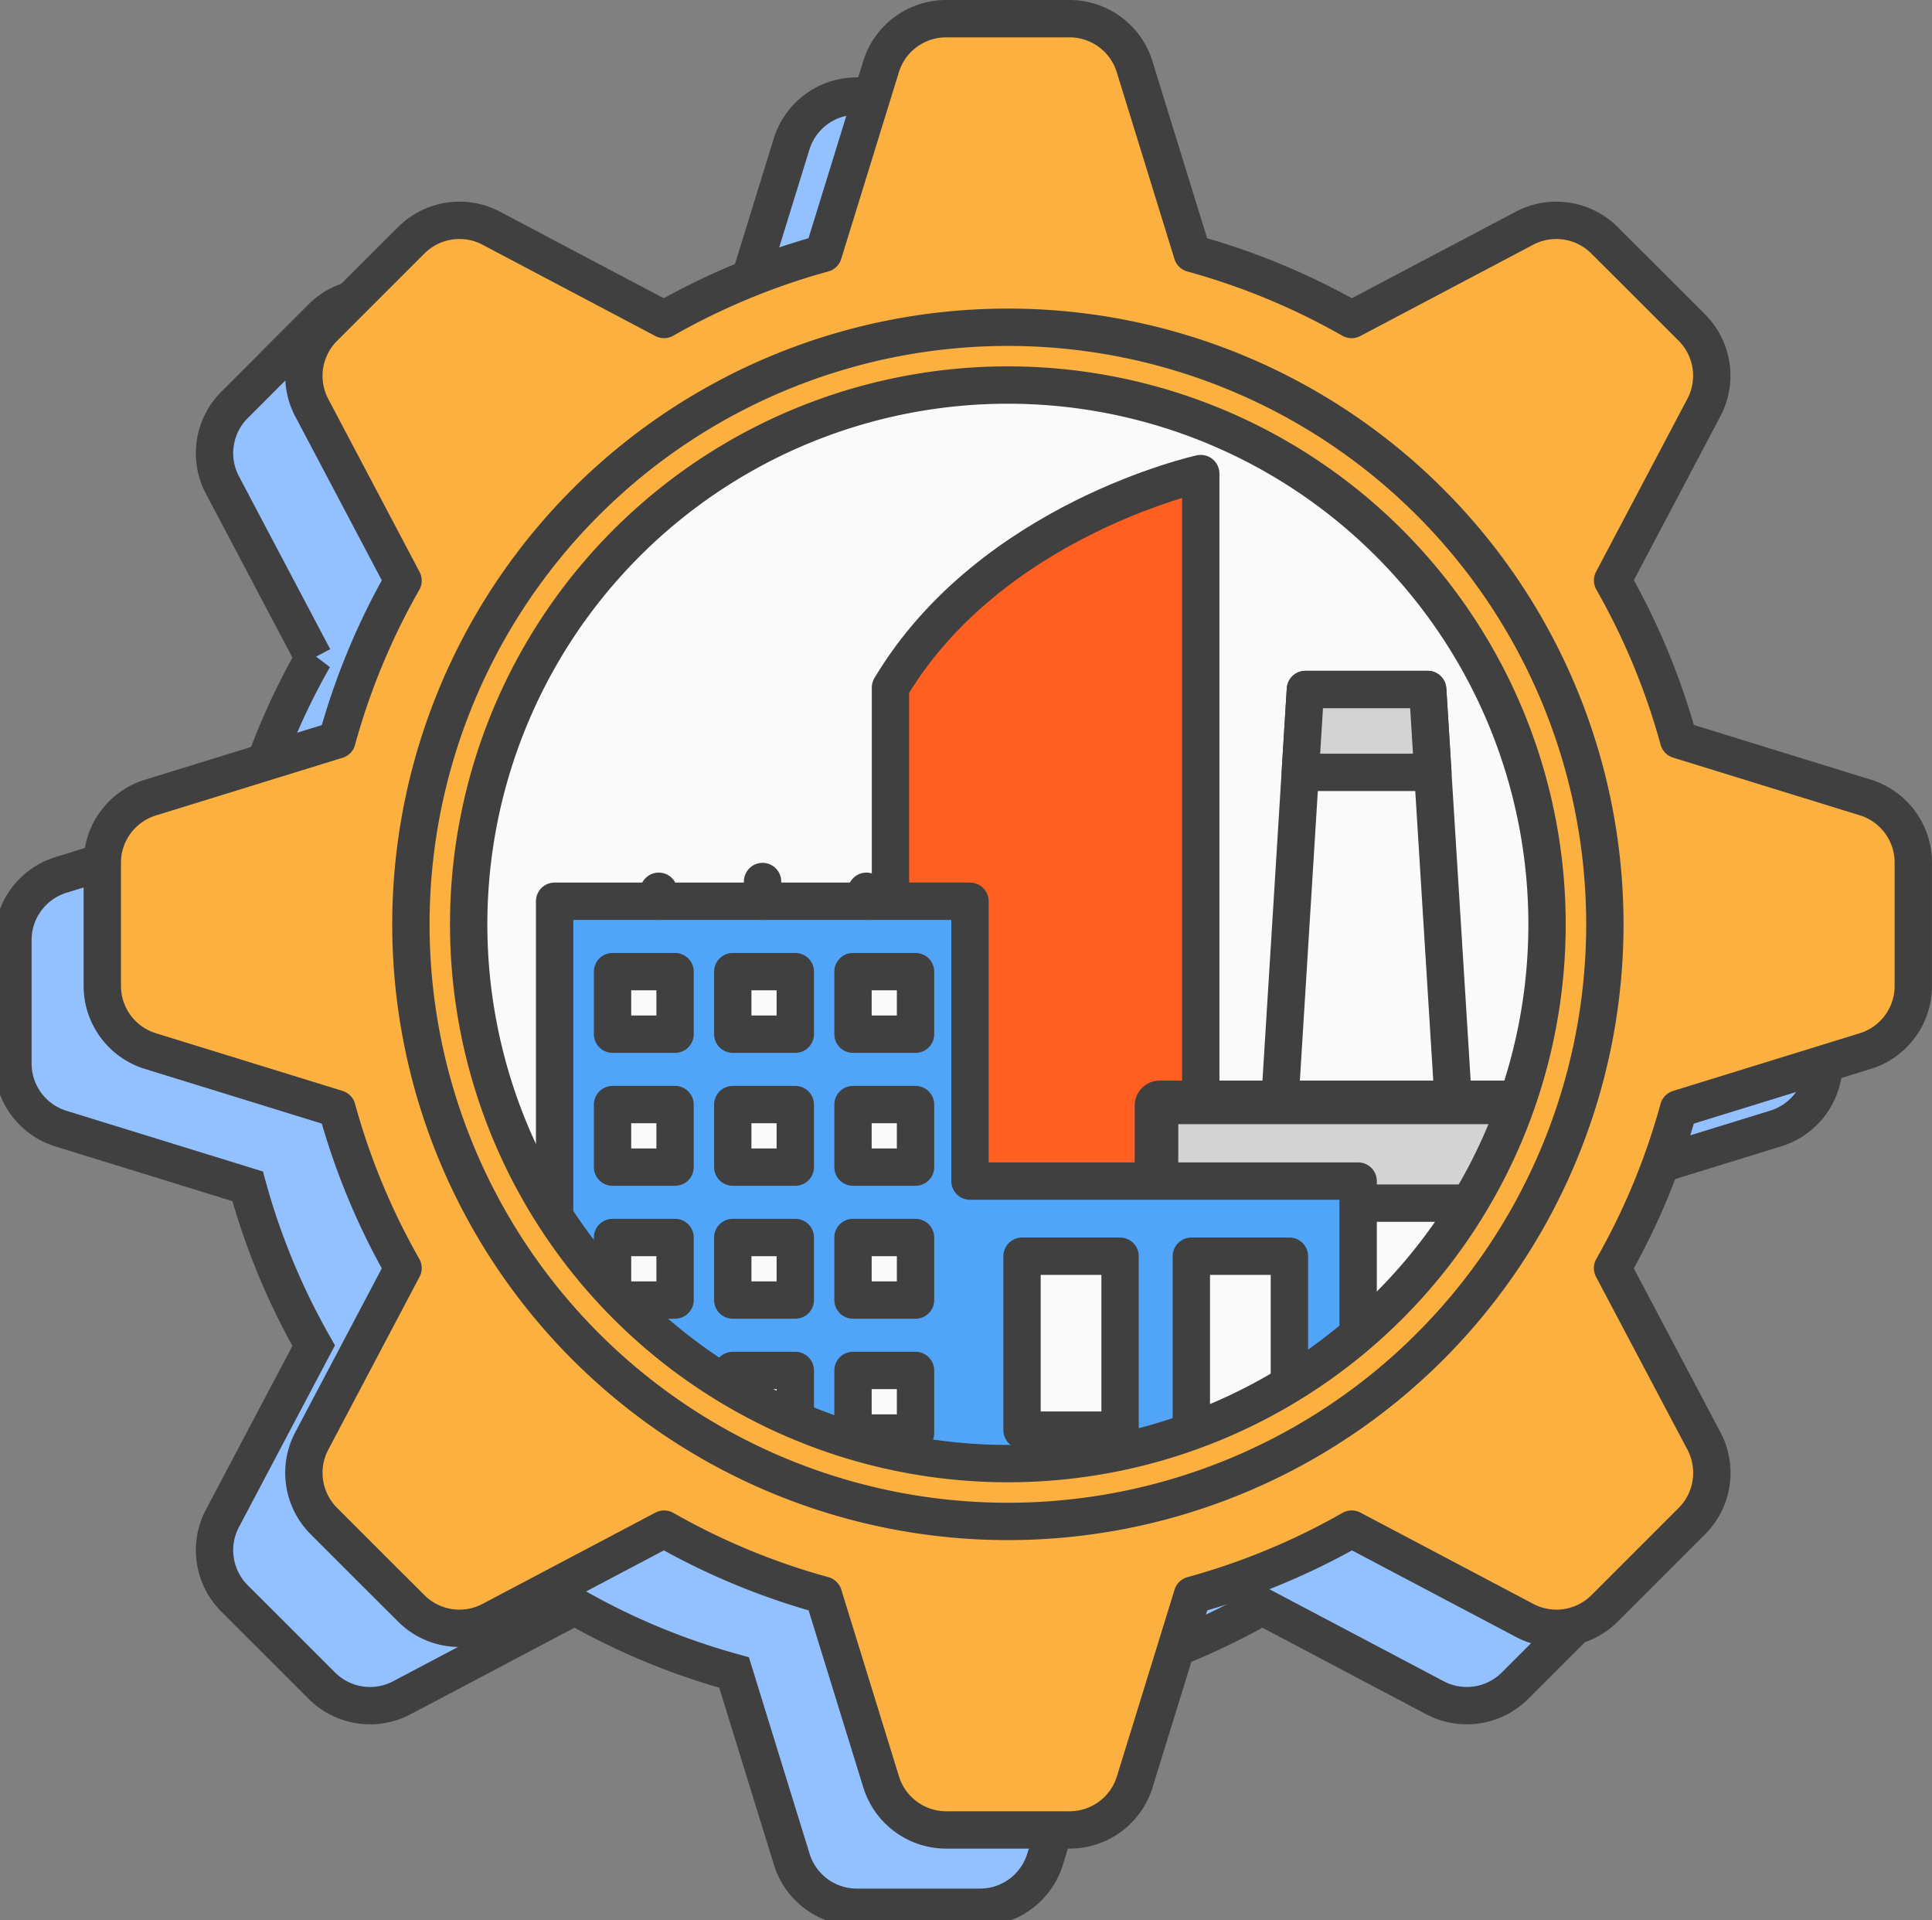
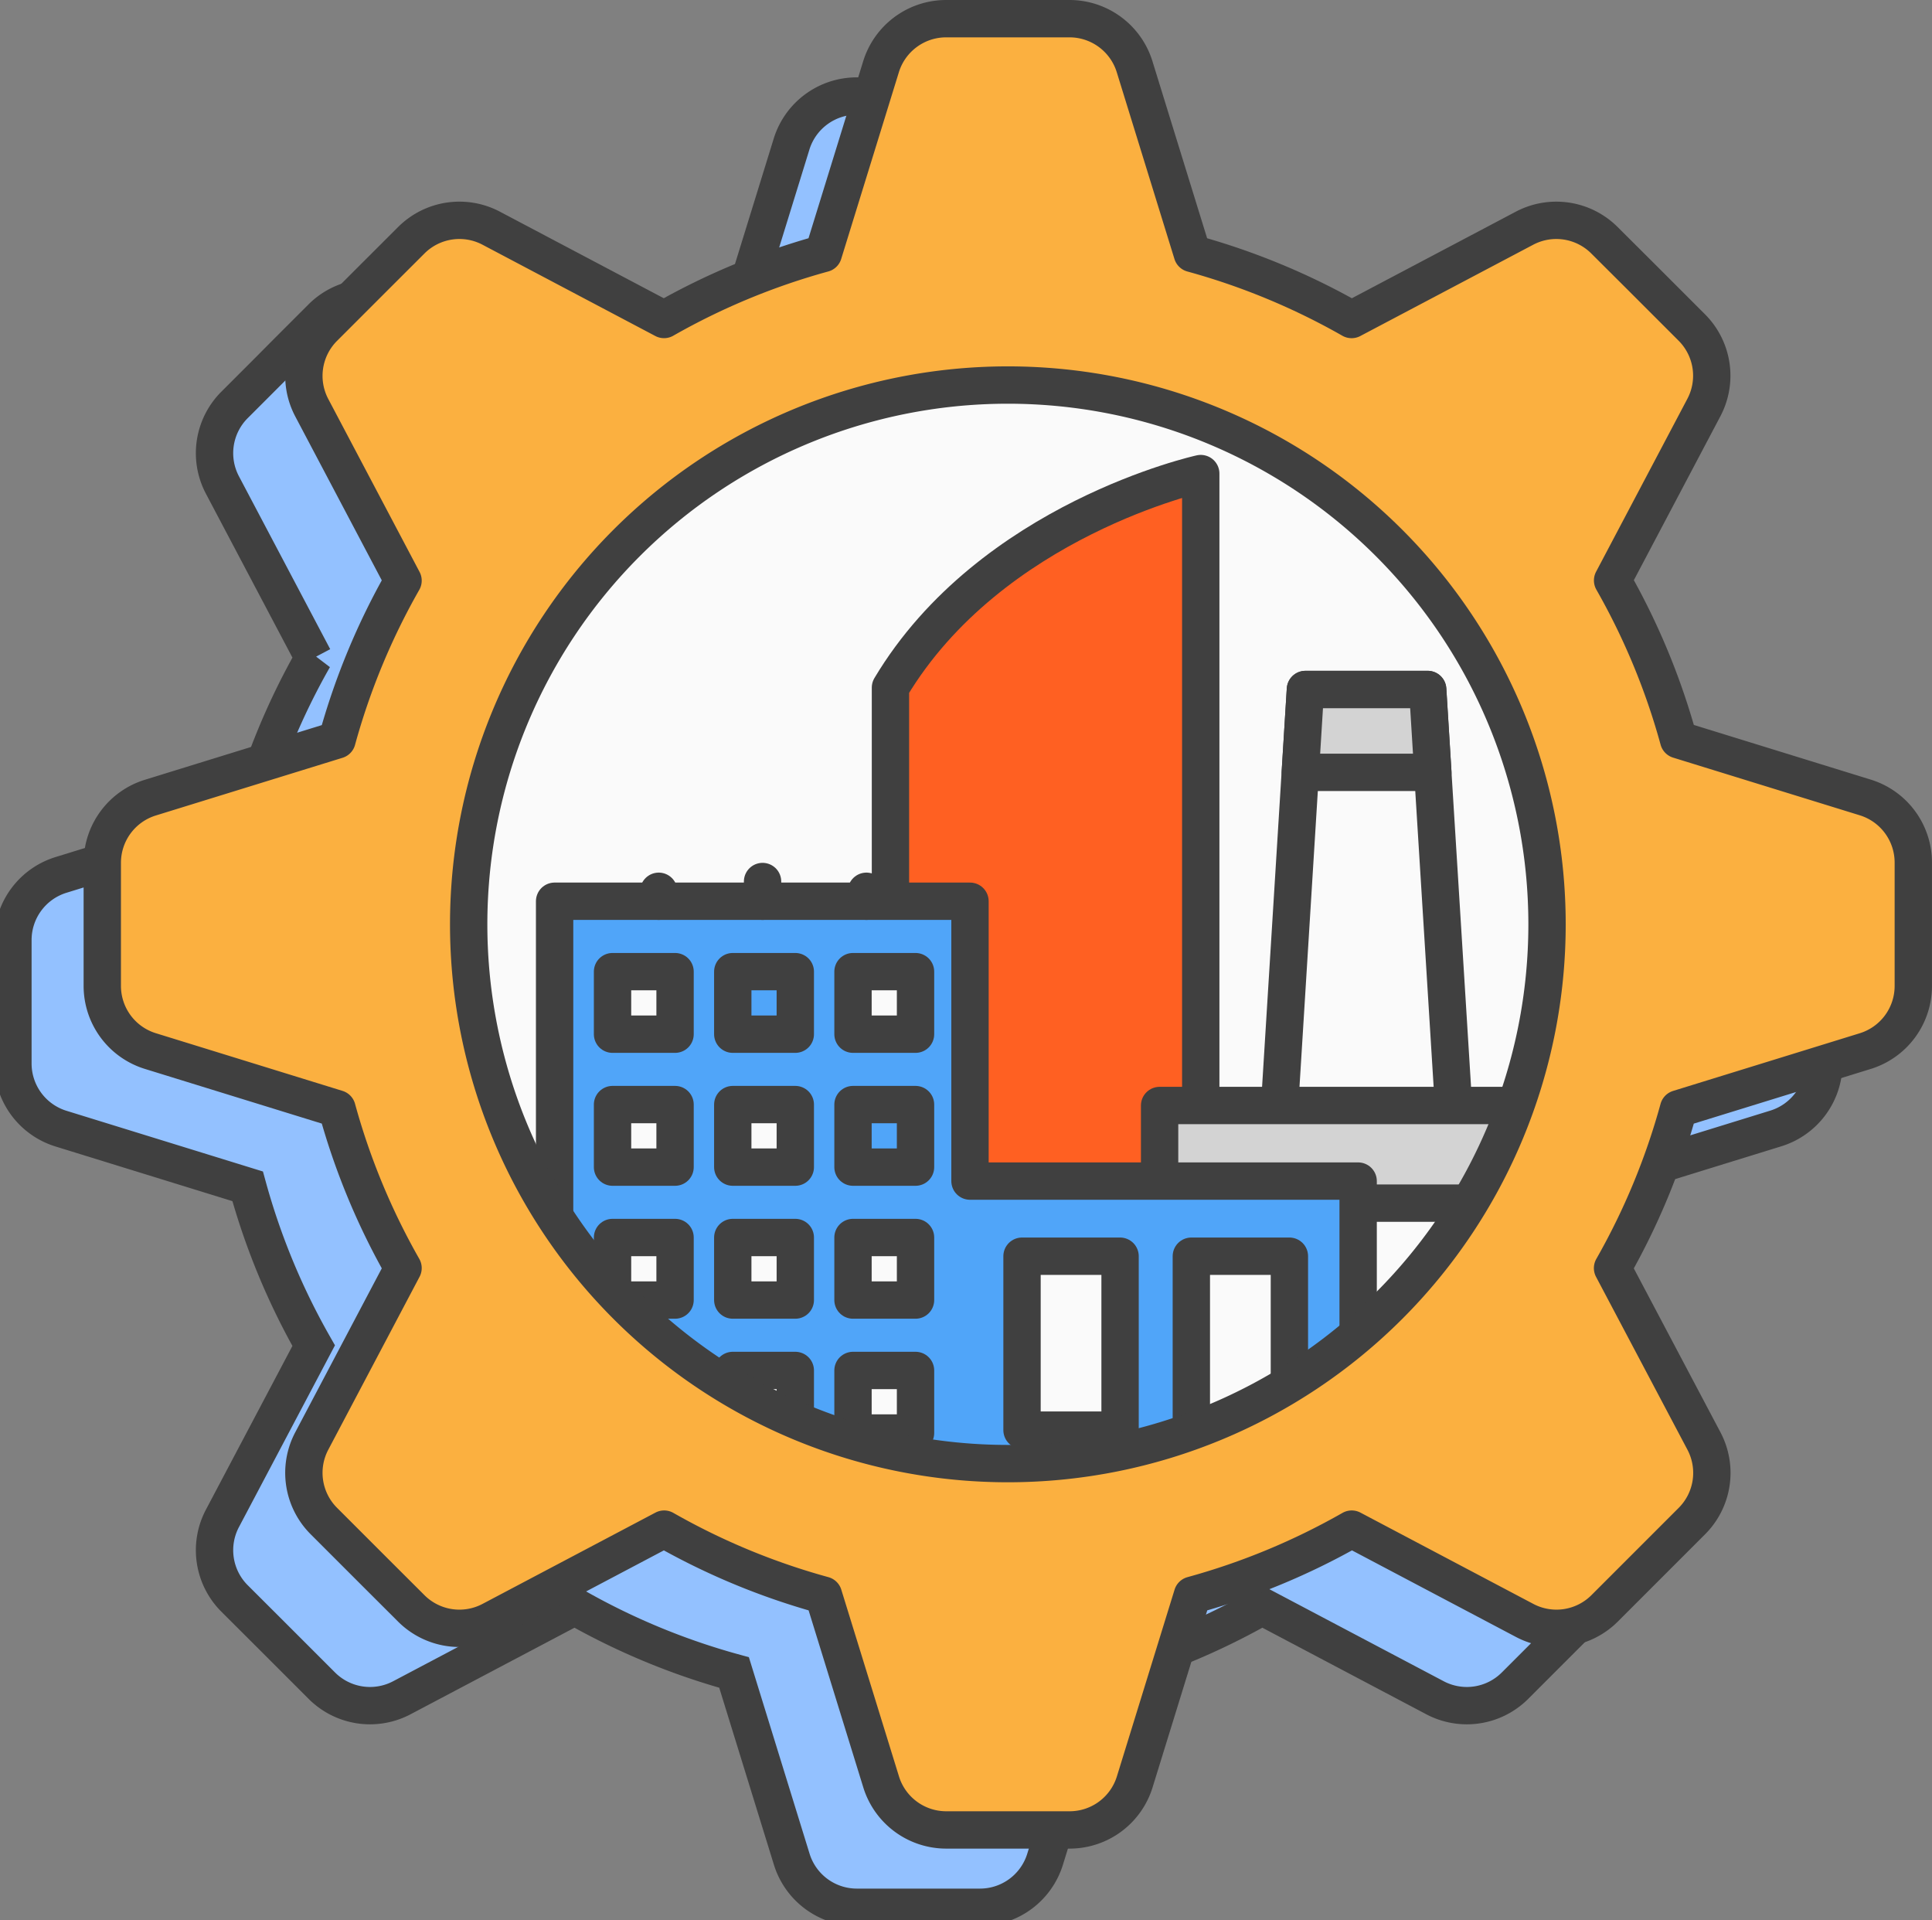
<svg xmlns="http://www.w3.org/2000/svg" width="77.613" height="77.127" viewBox="0 0 77.613 77.127">
  <rect x="0" y="0" width="77.613" height="77.127" fill="#808080" stroke="none" />
  <defs>
    <clipPath id="clip-path">
      <rect id="Rectangle_3336" data-name="Rectangle 3336" width="77.382" height="76.896" fill="none" />
    </clipPath>
    <clipPath id="clip-path-2">
      <path id="Path_5804" data-name="Path 5804" d="M27.2,43.672a21.66,21.66,0,1,0,21.66-21.66A21.66,21.66,0,0,0,27.2,43.672" transform="translate(-27.205 -22.012)" fill="none" />
    </clipPath>
  </defs>
  <g id="New_Engineering_Icon" data-name="New Engineering Icon" transform="translate(-513.234 -871.793)">
    <g id="Group_3616" data-name="Group 3616" transform="translate(513.234 872.023)">
      <g id="Group_3615" data-name="Group 3615" clip-path="url(#clip-path)">
        <path id="Path_5790" data-name="Path 5790" d="M71.571,36.521l-7.5-2.317a27.759,27.759,0,0,0-2.652-6.4l3.667-6.945a2.738,2.738,0,0,0-.485-3.214L63.154,16.2l-.615-.615-1.446-1.446a2.737,2.737,0,0,0-3.213-.485l-6.946,3.667a27.79,27.79,0,0,0-6.4-2.652l-2.317-7.5A2.738,2.738,0,0,0,39.6,5.241H34.645a2.738,2.738,0,0,0-2.615,1.93l-2.317,7.5a27.79,27.79,0,0,0-6.4,2.652l-6.946-3.667a2.737,2.737,0,0,0-3.213.485l-1.446,1.446L11.1,16.2,9.651,17.649a2.738,2.738,0,0,0-.485,3.214l3.667,6.945a27.759,27.759,0,0,0-2.652,6.4l-7.5,2.317A2.738,2.738,0,0,0,.75,39.136V44.1a2.738,2.738,0,0,0,1.93,2.615l7.5,2.317a27.759,27.759,0,0,0,2.652,6.4L9.166,62.37a2.737,2.737,0,0,0,.485,3.213L11.1,67.029l.615.615,1.446,1.446a2.737,2.737,0,0,0,3.213.484l6.946-3.667a27.76,27.76,0,0,0,6.4,2.652l2.317,7.5a2.737,2.737,0,0,0,2.615,1.93H39.6a2.737,2.737,0,0,0,2.615-1.93l2.317-7.5a27.76,27.76,0,0,0,6.4-2.652l6.946,3.667a2.737,2.737,0,0,0,3.213-.484l1.446-1.446.615-.615L64.6,65.584a2.737,2.737,0,0,0,.485-3.213l-3.667-6.946a27.758,27.758,0,0,0,2.652-6.4l7.5-2.317A2.738,2.738,0,0,0,73.5,44.1V39.136a2.738,2.738,0,0,0-1.93-2.615M37.125,63.276a21.66,21.66,0,1,1,21.66-21.66,21.66,21.66,0,0,1-21.66,21.66" transform="translate(-0.231 -1.614)" fill="#93c1ff" />
        <path id="Path_5791" data-name="Path 5791" d="M71.571,36.521l-7.5-2.317a27.759,27.759,0,0,0-2.652-6.4l3.667-6.945a2.738,2.738,0,0,0-.485-3.214L63.154,16.2l-.615-.615-1.446-1.446a2.737,2.737,0,0,0-3.213-.485l-6.946,3.667a27.79,27.79,0,0,0-6.4-2.652l-2.317-7.5A2.738,2.738,0,0,0,39.6,5.241H34.645a2.738,2.738,0,0,0-2.615,1.93l-2.317,7.5a27.79,27.79,0,0,0-6.4,2.652l-6.946-3.667a2.737,2.737,0,0,0-3.213.485l-1.446,1.446L11.1,16.2,9.651,17.649a2.738,2.738,0,0,0-.485,3.214l3.667,6.945a27.759,27.759,0,0,0-2.652,6.4l-7.5,2.317A2.738,2.738,0,0,0,.75,39.136V44.1a2.738,2.738,0,0,0,1.93,2.615l7.5,2.317a27.759,27.759,0,0,0,2.652,6.4L9.166,62.37a2.737,2.737,0,0,0,.485,3.213L11.1,67.029l.615.615,1.446,1.446a2.737,2.737,0,0,0,3.213.484l6.946-3.667a27.76,27.76,0,0,0,6.4,2.652l2.317,7.5a2.737,2.737,0,0,0,2.615,1.93H39.6a2.737,2.737,0,0,0,2.615-1.93l2.317-7.5a27.76,27.76,0,0,0,6.4-2.652l6.946,3.667a2.737,2.737,0,0,0,3.213-.484l1.446-1.446.615-.615L64.6,65.584a2.737,2.737,0,0,0,.485-3.213l-3.667-6.946a27.758,27.758,0,0,0,2.652-6.4l7.5-2.317A2.738,2.738,0,0,0,73.5,44.1V39.136A2.738,2.738,0,0,0,71.571,36.521ZM37.125,63.276a21.66,21.66,0,1,1,21.66-21.66A21.66,21.66,0,0,1,37.125,63.276Z" transform="translate(-0.231 -1.614)" fill="none" stroke="#404040" stroke-width="1.5" />
        <path id="Path_5792" data-name="Path 5792" d="M48.865,65.332a21.66,21.66,0,1,1,21.66-21.66,21.66,21.66,0,0,1-21.66,21.66" transform="translate(-8.377 -6.778)" fill="#fafafa" />
      </g>
    </g>
    <g id="Group_3618" data-name="Group 3618" transform="translate(532.063 887.258)">
      <g id="Group_3617" data-name="Group 3617" clip-path="url(#clip-path-2)">
        <path id="Path_5793" data-name="Path 5793" d="M51.686,35.747V68.408H64.151V27.15s-8.429,1.844-12.465,8.6" transform="translate(-34.743 -23.594)" fill="#ff6022" />
        <path id="Path_5794" data-name="Path 5794" d="M51.686,35.747V68.408H64.151V27.15S55.722,28.994,51.686,35.747Z" transform="translate(-34.743 -23.594)" fill="none" stroke="#404040" stroke-linejoin="round" stroke-width="1.5" />
        <path id="Path_5795" data-name="Path 5795" d="M81.413,60.8H73.88l1.31-21.12H80.1Z" transform="translate(-41.577 -27.454)" fill="#fafafa" />
        <path id="Path_5796" data-name="Path 5796" d="M81.413,60.8H73.88l1.31-21.12H80.1Z" transform="translate(-41.577 -27.454)" fill="none" stroke="#404040" stroke-linejoin="round" stroke-width="1.5" />
        <rect id="Rectangle_3337" data-name="Rectangle 3337" width="16.629" height="18.529" transform="translate(27.755 28.937)" fill="#fafafa" />
-         <rect id="Rectangle_3338" data-name="Rectangle 3338" width="16.629" height="18.529" transform="translate(27.755 28.937)" fill="none" stroke="#404040" stroke-linejoin="round" stroke-width="2" />
        <rect id="Rectangle_3339" data-name="Rectangle 3339" width="16.629" height="3.922" transform="translate(27.755 28.937)" fill="#d3d3d3" />
        <rect id="Rectangle_3340" data-name="Rectangle 3340" width="16.629" height="3.922" transform="translate(27.755 28.937)" fill="none" stroke="#404040" stroke-linejoin="round" stroke-width="1.5" />
        <path id="Path_5797" data-name="Path 5797" d="M75.681,39.684h4.913l.206,3.327H75.475Z" transform="translate(-42.068 -27.454)" fill="#d3d3d3" />
        <path id="Path_5798" data-name="Path 5798" d="M75.681,39.684h4.913l.206,3.327H75.475Z" transform="translate(-42.068 -27.454)" fill="none" stroke="#404040" stroke-linejoin="round" stroke-width="1.5" />
        <path id="Path_5799" data-name="Path 5799" d="M64.471,63.21H48.878V51.97H32.191V78.211H48.878V78.12H64.471Z" transform="translate(-28.74 -31.237)" fill="#50a5f9" />
        <path id="Path_5800" data-name="Path 5800" d="M64.471,63.21H48.878V51.97H32.191V78.211H48.878V78.12H64.471Z" transform="translate(-28.74 -31.237)" fill="none" stroke="#404040" stroke-linejoin="round" stroke-width="1.5" />
        <line id="Line_1009" data-name="Line 1009" y1="2.784" transform="translate(7.634 17.949)" fill="#50a5f9" />
        <line id="Line_1010" data-name="Line 1010" y1="2.784" transform="translate(15.978 17.949)" fill="#50a5f9" />
        <rect id="Rectangle_3341" data-name="Rectangle 3341" width="2.512" height="2.512" transform="translate(5.778 23.561)" fill="#fafafa" />
        <rect id="Rectangle_3342" data-name="Rectangle 3342" width="2.512" height="2.512" transform="translate(5.778 23.561)" fill="none" stroke="#404040" stroke-linejoin="round" stroke-width="1.5" />
-         <rect id="Rectangle_3343" data-name="Rectangle 3343" width="2.512" height="2.512" transform="translate(10.608 23.561)" fill="#fafafa" />
        <rect id="Rectangle_3344" data-name="Rectangle 3344" width="2.512" height="2.512" transform="translate(10.608 23.561)" fill="none" stroke="#404040" stroke-linejoin="round" stroke-width="1.5" />
        <rect id="Rectangle_3345" data-name="Rectangle 3345" width="2.512" height="2.512" transform="translate(15.438 23.561)" fill="#fafafa" />
        <rect id="Rectangle_3346" data-name="Rectangle 3346" width="2.512" height="2.512" transform="translate(15.438 23.561)" fill="none" stroke="#404040" stroke-linejoin="round" stroke-width="1.5" />
        <rect id="Rectangle_3347" data-name="Rectangle 3347" width="2.512" height="2.512" transform="translate(5.778 28.9)" fill="#fafafa" />
        <rect id="Rectangle_3348" data-name="Rectangle 3348" width="2.512" height="2.512" transform="translate(5.778 28.9)" fill="none" stroke="#404040" stroke-linejoin="round" stroke-width="1.5" />
        <rect id="Rectangle_3349" data-name="Rectangle 3349" width="2.512" height="2.512" transform="translate(10.608 28.9)" fill="#fafafa" />
        <rect id="Rectangle_3350" data-name="Rectangle 3350" width="2.512" height="2.512" transform="translate(10.608 28.9)" fill="none" stroke="#404040" stroke-linejoin="round" stroke-width="1.5" />
-         <rect id="Rectangle_3351" data-name="Rectangle 3351" width="2.512" height="2.512" transform="translate(15.438 28.9)" fill="#fafafa" />
        <rect id="Rectangle_3352" data-name="Rectangle 3352" width="2.512" height="2.512" transform="translate(15.438 28.9)" fill="none" stroke="#404040" stroke-linejoin="round" stroke-width="1.5" />
        <rect id="Rectangle_3353" data-name="Rectangle 3353" width="2.512" height="2.512" transform="translate(5.778 34.239)" fill="#fafafa" />
        <rect id="Rectangle_3354" data-name="Rectangle 3354" width="2.512" height="2.512" transform="translate(5.778 34.239)" fill="none" stroke="#404040" stroke-linejoin="round" stroke-width="1.5" />
        <rect id="Rectangle_3355" data-name="Rectangle 3355" width="2.512" height="2.512" transform="translate(10.608 34.239)" fill="#fafafa" />
        <rect id="Rectangle_3356" data-name="Rectangle 3356" width="2.512" height="2.512" transform="translate(10.608 34.239)" fill="none" stroke="#404040" stroke-linejoin="round" stroke-width="1.5" />
        <rect id="Rectangle_3357" data-name="Rectangle 3357" width="2.512" height="2.512" transform="translate(15.438 34.239)" fill="#fafafa" />
        <rect id="Rectangle_3358" data-name="Rectangle 3358" width="2.512" height="2.512" transform="translate(15.438 34.239)" fill="none" stroke="#404040" stroke-linejoin="round" stroke-width="1.5" />
        <rect id="Rectangle_3359" data-name="Rectangle 3359" width="2.512" height="2.512" transform="translate(5.778 39.579)" fill="#fafafa" />
        <rect id="Rectangle_3360" data-name="Rectangle 3360" width="2.512" height="2.512" transform="translate(5.778 39.579)" fill="none" stroke="#404040" stroke-linejoin="round" stroke-width="2" />
        <rect id="Rectangle_3361" data-name="Rectangle 3361" width="2.512" height="2.512" transform="translate(10.608 39.579)" fill="#fafafa" />
        <rect id="Rectangle_3362" data-name="Rectangle 3362" width="2.512" height="2.512" transform="translate(10.608 39.579)" fill="none" stroke="#404040" stroke-linejoin="round" stroke-width="1.5" />
        <rect id="Rectangle_3363" data-name="Rectangle 3363" width="2.512" height="2.512" transform="translate(15.438 39.579)" fill="#fafafa" />
        <rect id="Rectangle_3364" data-name="Rectangle 3364" width="2.512" height="2.512" transform="translate(15.438 39.579)" fill="none" stroke="#404040" stroke-linejoin="round" stroke-width="1.5" />
        <rect id="Rectangle_3365" data-name="Rectangle 3365" width="3.939" height="6.986" transform="translate(22.228 34.99)" fill="#fafafa" />
        <rect id="Rectangle_3366" data-name="Rectangle 3366" width="3.939" height="6.986" transform="translate(22.228 34.99)" fill="none" stroke="#404040" stroke-linejoin="round" stroke-width="1.5" />
        <rect id="Rectangle_3367" data-name="Rectangle 3367" width="3.939" height="6.986" transform="translate(29.03 34.99)" fill="#fafafa" />
        <rect id="Rectangle_3368" data-name="Rectangle 3368" width="3.939" height="6.986" transform="translate(29.03 34.99)" fill="none" stroke="#404040" stroke-linejoin="round" stroke-width="1.5" />
        <path id="Path_5801" data-name="Path 5801" d="M44.263,49.492V48.7" transform="translate(-32.458 -28.759)" fill="none" stroke="#404040" stroke-linecap="round" stroke-linejoin="round" stroke-width="1.5" />
        <path id="Path_5802" data-name="Path 5802" d="M50.291,50.731v-.4" transform="translate(-34.314 -29.998)" fill="none" stroke="#404040" stroke-linecap="round" stroke-linejoin="round" stroke-width="1.5" />
        <path id="Path_5803" data-name="Path 5803" d="M38.235,50.731v-.4" transform="translate(-30.601 -29.998)" fill="none" stroke="#404040" stroke-linecap="round" stroke-linejoin="round" stroke-width="1.5" />
      </g>
    </g>
    <path id="Path_5805" data-name="Path 5805" d="M76.764,32.03l-7.5-2.317a27.759,27.759,0,0,0-2.652-6.4l3.667-6.945a2.738,2.738,0,0,0-.485-3.214l-1.446-1.446-.615-.615L66.286,9.651a2.737,2.737,0,0,0-3.213-.485l-6.946,3.667a27.79,27.79,0,0,0-6.4-2.652l-2.317-7.5A2.738,2.738,0,0,0,44.8.75H39.838a2.738,2.738,0,0,0-2.615,1.93l-2.317,7.5a27.79,27.79,0,0,0-6.4,2.652L21.564,9.166a2.736,2.736,0,0,0-3.213.485L16.9,11.1l-.615.615-1.446,1.446a2.738,2.738,0,0,0-.485,3.214l3.667,6.945a27.759,27.759,0,0,0-2.652,6.4l-7.5,2.317a2.738,2.738,0,0,0-1.93,2.615V39.6a2.738,2.738,0,0,0,1.93,2.615l7.5,2.317a27.759,27.759,0,0,0,2.652,6.4l-3.667,6.946a2.737,2.737,0,0,0,.485,3.213l1.446,1.446.615.615L18.351,64.6a2.737,2.737,0,0,0,3.213.484l6.946-3.667a27.759,27.759,0,0,0,6.4,2.652l2.317,7.5a2.737,2.737,0,0,0,2.615,1.93H44.8a2.737,2.737,0,0,0,2.615-1.93l2.317-7.5a27.759,27.759,0,0,0,6.4-2.652l6.946,3.667a2.737,2.737,0,0,0,3.213-.484l1.446-1.446.615-.615,1.446-1.446a2.737,2.737,0,0,0,.485-3.213L66.61,50.934a27.759,27.759,0,0,0,2.652-6.4l7.5-2.317a2.738,2.738,0,0,0,1.93-2.615V34.645a2.738,2.738,0,0,0-1.93-2.615M42.318,58.785a21.66,21.66,0,1,1,21.66-21.66,21.66,21.66,0,0,1-21.66,21.66" transform="translate(511.404 871.793)" fill="#fbb040" />
    <path id="Path_5806" data-name="Path 5806" d="M76.764,32.03l-7.5-2.317a27.759,27.759,0,0,0-2.652-6.4l3.667-6.945a2.738,2.738,0,0,0-.485-3.214l-1.446-1.446-.615-.615L66.286,9.651a2.737,2.737,0,0,0-3.213-.485l-6.946,3.667a27.79,27.79,0,0,0-6.4-2.652l-2.317-7.5A2.738,2.738,0,0,0,44.8.75H39.838a2.738,2.738,0,0,0-2.615,1.93l-2.317,7.5a27.79,27.79,0,0,0-6.4,2.652L21.564,9.166a2.736,2.736,0,0,0-3.213.485L16.9,11.1l-.615.615-1.446,1.446a2.738,2.738,0,0,0-.485,3.214l3.667,6.945a27.759,27.759,0,0,0-2.652,6.4l-7.5,2.317a2.738,2.738,0,0,0-1.93,2.615V39.6a2.738,2.738,0,0,0,1.93,2.615l7.5,2.317a27.759,27.759,0,0,0,2.652,6.4l-3.667,6.946a2.737,2.737,0,0,0,.485,3.213l1.446,1.446.615.615L18.351,64.6a2.737,2.737,0,0,0,3.213.484l6.946-3.667a27.759,27.759,0,0,0,6.4,2.652l2.317,7.5a2.737,2.737,0,0,0,2.615,1.93H44.8a2.737,2.737,0,0,0,2.615-1.93l2.317-7.5a27.759,27.759,0,0,0,6.4-2.652l6.946,3.667a2.737,2.737,0,0,0,3.213-.484l1.446-1.446.615-.615,1.446-1.446a2.737,2.737,0,0,0,.485-3.213L66.61,50.934a27.759,27.759,0,0,0,2.652-6.4l7.5-2.317a2.738,2.738,0,0,0,1.93-2.615V34.645A2.738,2.738,0,0,0,76.764,32.03ZM42.318,58.785a21.66,21.66,0,1,1,21.66-21.66A21.66,21.66,0,0,1,42.318,58.785Z" transform="translate(511.404 871.793)" fill="none" stroke="#404040" stroke-linejoin="round" stroke-width="1.5" />
-     <path id="Path_5807" data-name="Path 5807" d="M47.832,66.622A23.982,23.982,0,1,1,71.814,42.639,23.983,23.983,0,0,1,47.832,66.622Z" transform="translate(505.891 866.279)" fill="none" stroke="#404040" stroke-linejoin="round" stroke-width="1.5" />
+     <path id="Path_5807" data-name="Path 5807" d="M47.832,66.622Z" transform="translate(505.891 866.279)" fill="none" stroke="#404040" stroke-linejoin="round" stroke-width="1.5" />
  </g>
</svg>